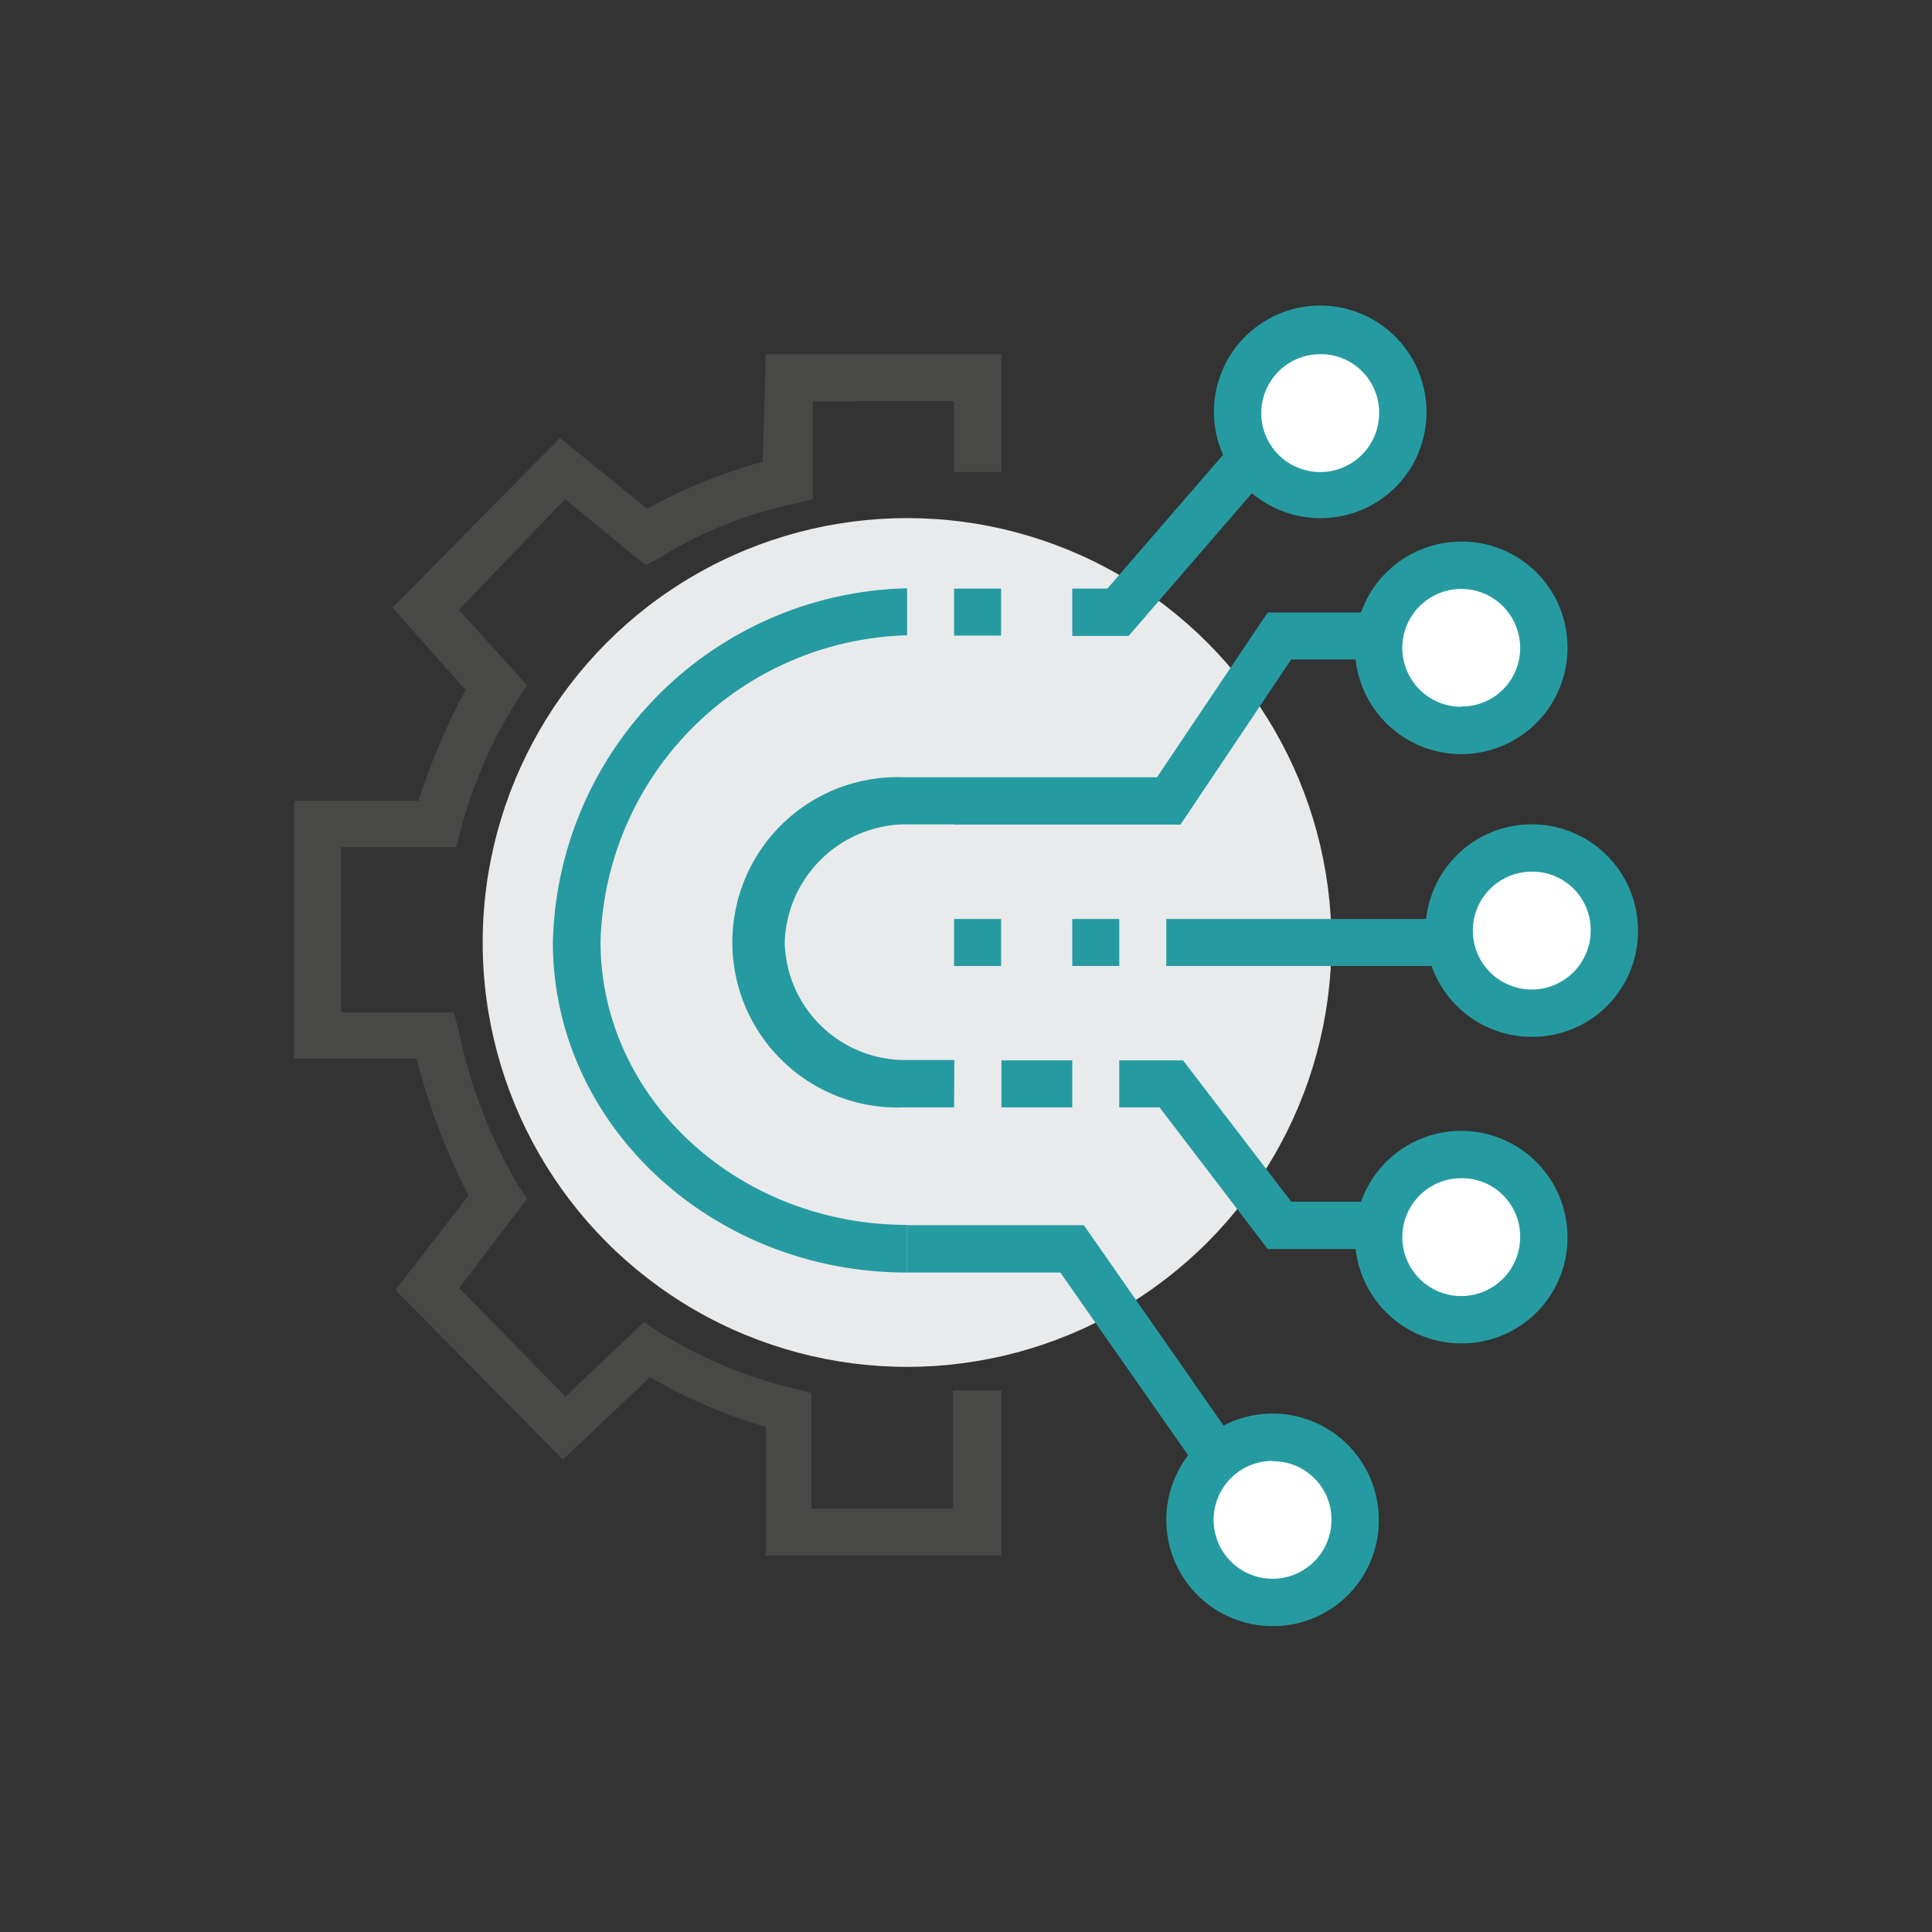
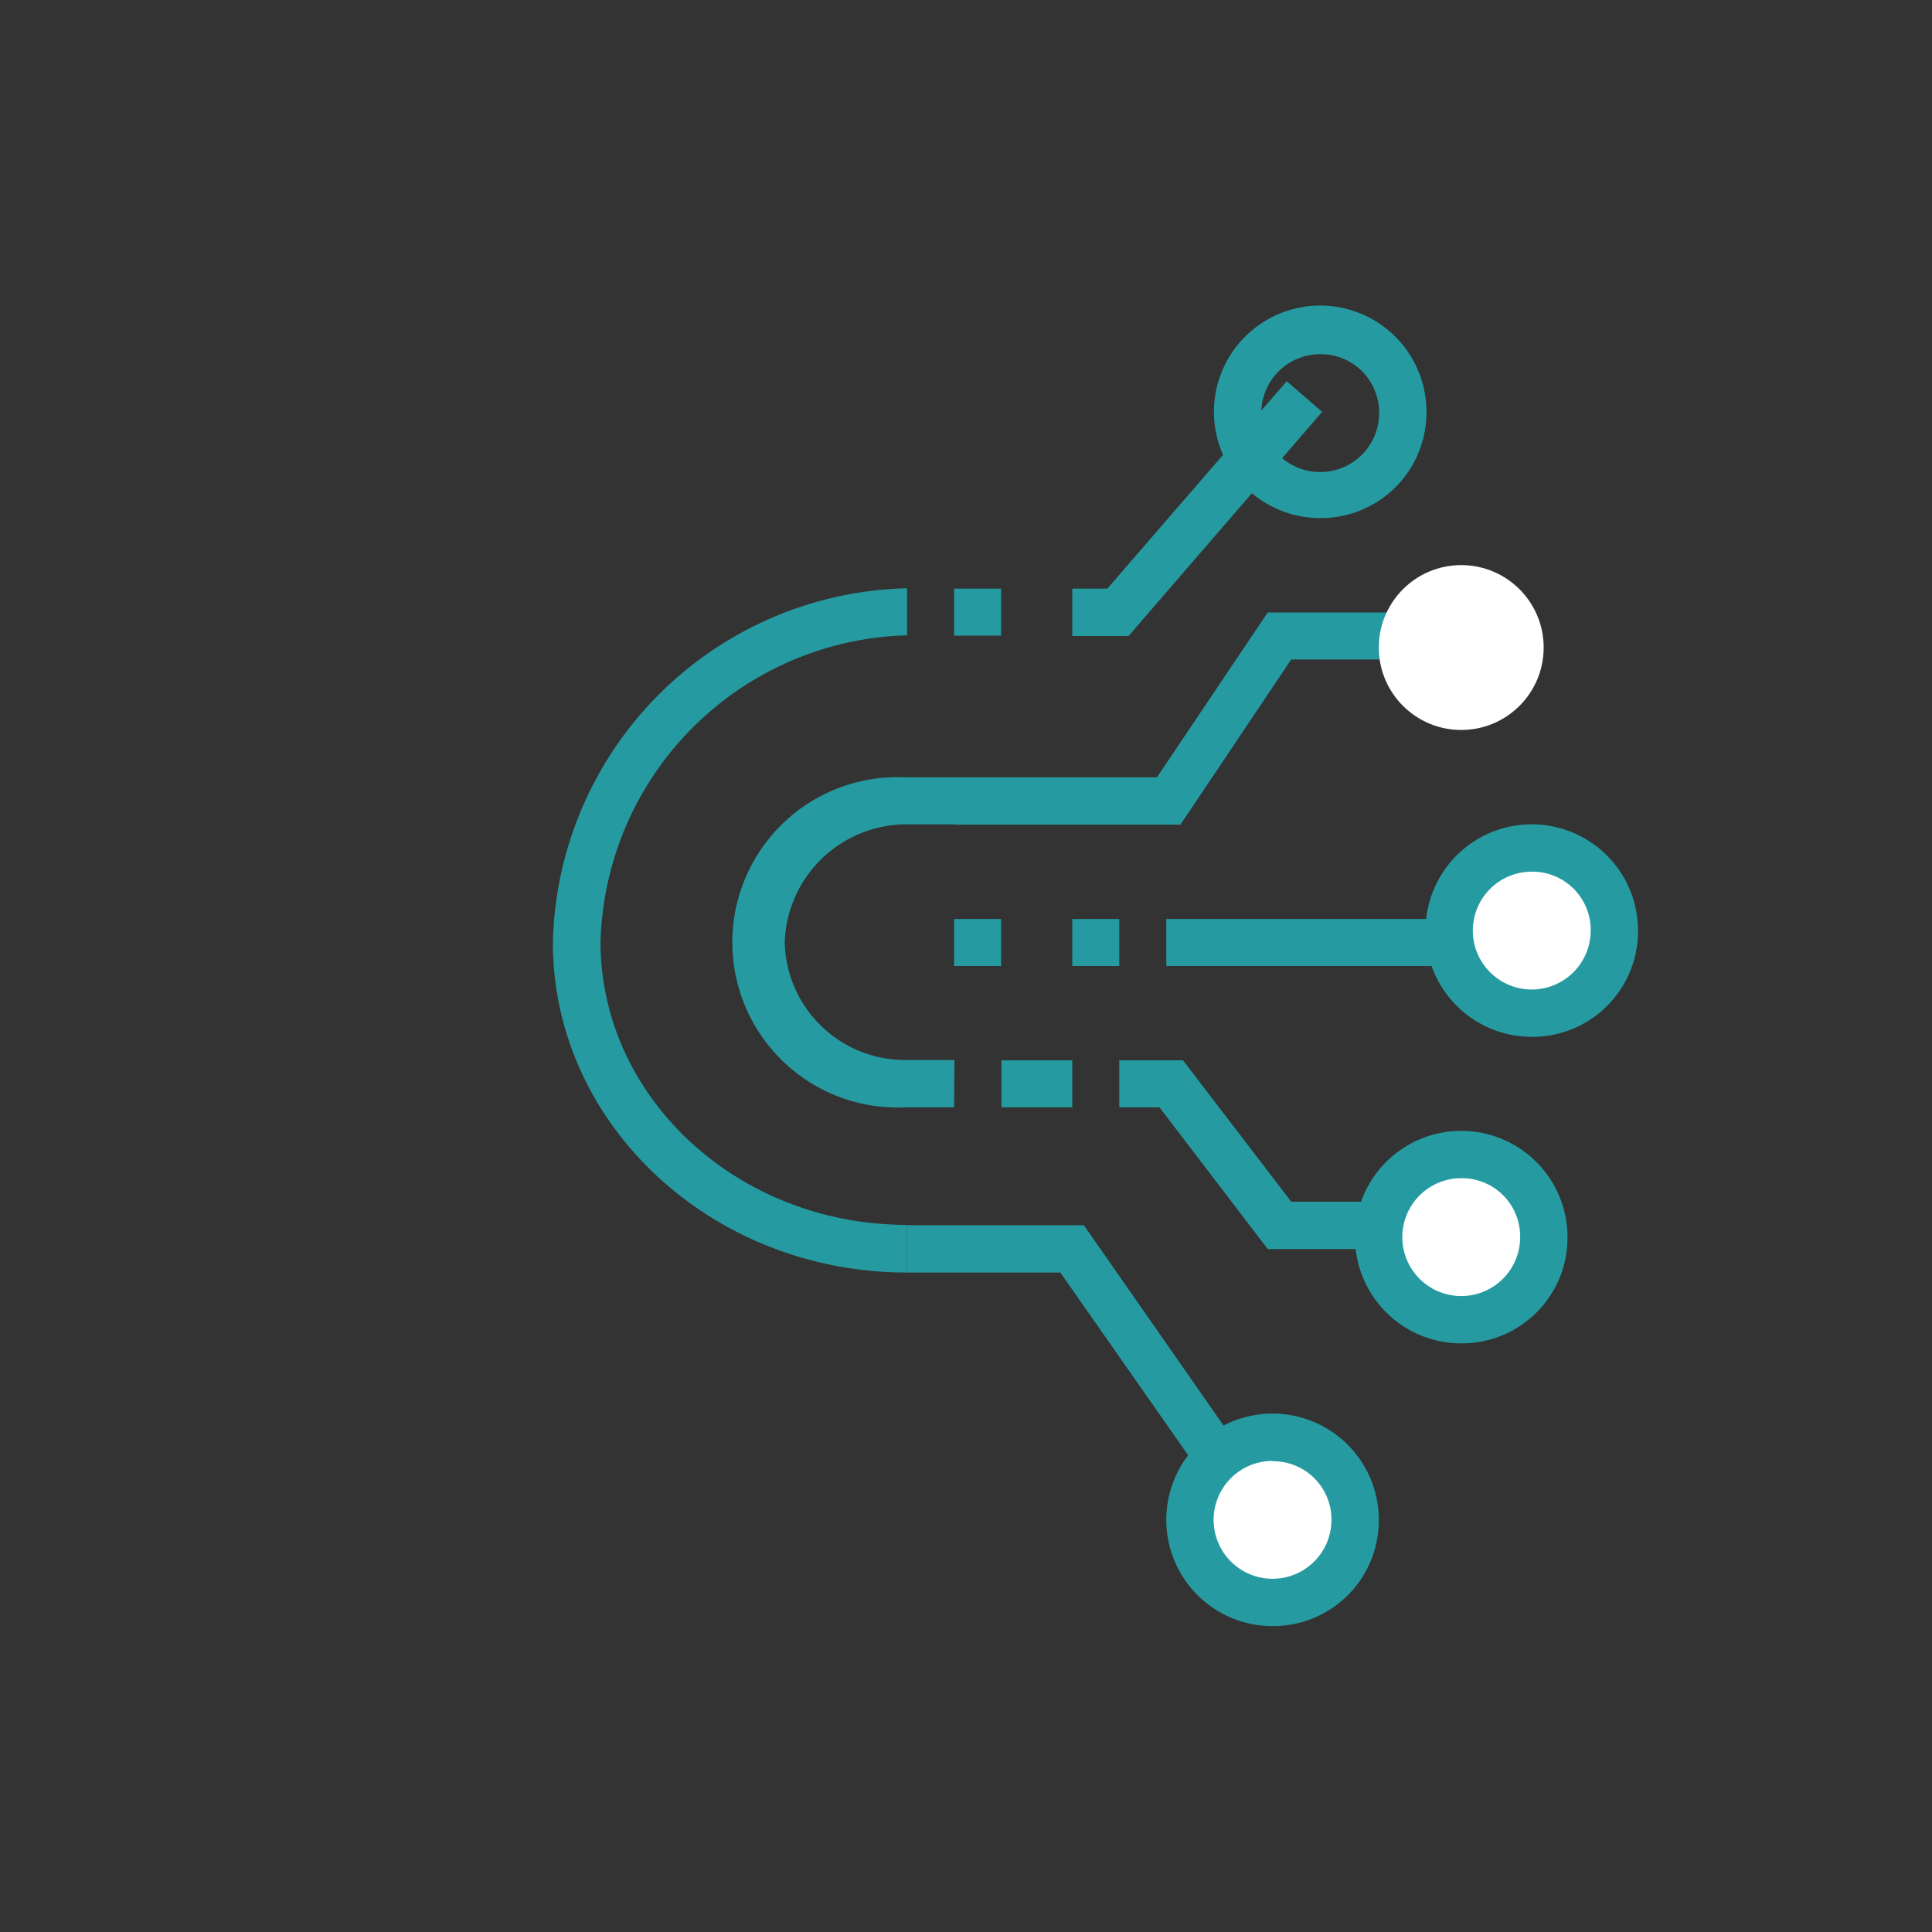
<svg xmlns="http://www.w3.org/2000/svg" id="Layer_1" data-name="Layer 1" viewBox="0 0 60 60">
  <rect x="0" y="0" width="60" height="60" fill="#333333" stroke="none" />
  <defs>
    <style>.cls-1{fill:#e9eaeb;}.cls-2{fill:#259ba1;}.cls-3{fill:#fff;}.cls-4{fill:#484847;}</style>
  </defs>
  <title>Icons</title>
-   <circle class="cls-1" cx="28.17" cy="29.27" r="13.18" />
  <polygon class="cls-2" points="36.66 25.61 29.63 25.61 29.63 24.14 35.93 24.14 39.37 19.02 45.74 19.02 45.74 20.48 40.1 20.48 36.66 25.61" />
  <rect class="cls-2" x="36.22" y="28.54" width="10.98" height="1.46" />
  <circle class="cls-3" cx="45.38" cy="20.11" r="2.56" />
-   <path class="cls-2" d="M45.38,16.82a3.3,3.3,0,1,0,3.3,3.3A3.28,3.28,0,0,0,45.38,16.82Zm0,5.13a1.83,1.83,0,1,1,1.83-1.83A1.81,1.81,0,0,1,45.38,21.94Z" />
  <polygon class="cls-2" points="45.74 38.79 39.37 38.79 36.01 34.39 34.76 34.39 34.76 32.93 36.74 32.93 40.1 37.32 45.74 37.32 45.74 38.79" />
  <circle class="cls-3" cx="45.38" cy="38.42" r="2.56" />
  <path class="cls-2" d="M45.38,41.72a3.3,3.3,0,1,1,3.3-3.3A3.28,3.28,0,0,1,45.38,41.72Zm0-5.13a1.83,1.83,0,1,0,1.83,1.83A1.81,1.81,0,0,0,45.38,36.59Z" />
  <circle class="cls-3" cx="47.57" cy="28.9" r="2.56" />
  <path class="cls-2" d="M47.57,32.2a3.3,3.3,0,1,1,3.3-3.3A3.28,3.28,0,0,1,47.57,32.2Zm0-5.13a1.83,1.83,0,1,0,1.83,1.83A1.81,1.81,0,0,0,47.57,27.07Z" />
  <polygon class="cls-2" points="39.08 48.31 32.93 39.52 28.17 39.52 28.17 38.05 33.66 38.05 40.25 47.5 39.08 48.31" />
  <circle class="cls-3" cx="39.52" cy="47.21" r="2.56" />
  <path class="cls-2" d="M39.52,50.5a3.3,3.3,0,1,1,3.3-3.3A3.28,3.28,0,0,1,39.52,50.5Zm0-5.13a1.83,1.83,0,1,0,1.83,1.83A1.81,1.81,0,0,0,39.52,45.38Z" />
  <polygon class="cls-2" points="35.05 19.75 33.3 19.75 33.3 18.28 34.39 18.28 39.96 11.84 41.06 12.79 35.05 19.75" />
-   <circle class="cls-3" cx="40.98" cy="12.79" r="2.56" />
  <path class="cls-2" d="M41,16.09a3.3,3.3,0,1,1,3.3-3.3A3.28,3.28,0,0,1,41,16.09ZM41,11a1.83,1.83,0,1,0,1.83,1.83A1.81,1.81,0,0,0,41,11Z" />
-   <path class="cls-4" d="M31.1,48.31H23.78v-4a15.6,15.6,0,0,1-3.59-1.54l-2.71,2.56-5.2-5.27,2.27-2.93a20.15,20.15,0,0,1-1.61-4.25H9.13V24.87H13a19.38,19.38,0,0,1,1.46-3.44l-2.27-2.56,5.2-5.27,2.71,2.2a16,16,0,0,1,3.59-1.46L23.78,11H31.1v3.66H29.63v-2.2H25.24V15.5l-.59.15a12.77,12.77,0,0,0-4.17,1.68l-.44.22L17.55,15.5l-3.3,3.44,2.12,2.34-.29.44a14.66,14.66,0,0,0-1.76,4l-.15.59H10.59v5.13h3.51l.15.59a15.75,15.75,0,0,0,1.83,4.76l.29.44L14.26,40l3.3,3.37L20,41.06l.44.29a14,14,0,0,0,4.17,1.76l.59.15v3.59h4.39V43.18H31.1Z" />
  <path class="cls-2" d="M29.63,34.39H28.1a5.13,5.13,0,1,1,0-10.25h1.54v1.46H28.1a3.79,3.79,0,0,0-3.73,3.66,3.74,3.74,0,0,0,3.73,3.66h1.54Z" />
  <path class="cls-2" d="M28.17,39.52c-6.08,0-11-4.61-11-10.25a11.26,11.26,0,0,1,11-11v1.46a9.79,9.79,0,0,0-9.52,9.52c0,4.83,4.25,8.79,9.52,8.79Z" />
  <rect class="cls-2" x="29.63" y="28.54" width="1.46" height="1.46" />
  <rect class="cls-2" x="33.3" y="28.54" width="1.46" height="1.46" />
  <rect class="cls-2" x="29.63" y="18.28" width="1.46" height="1.46" />
  <rect class="cls-2" x="31.1" y="32.93" width="2.2" height="1.46" />
</svg>